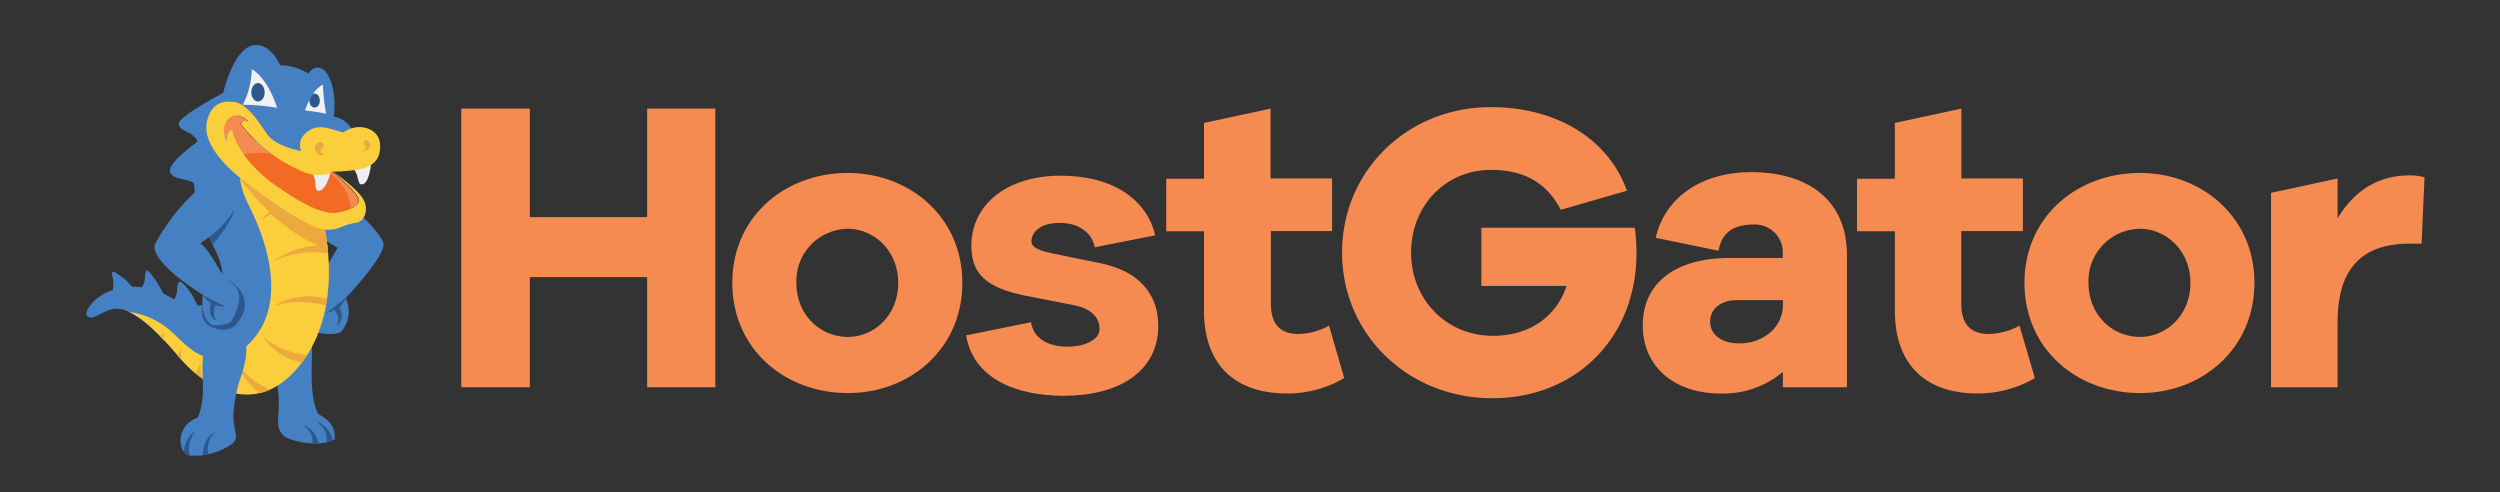
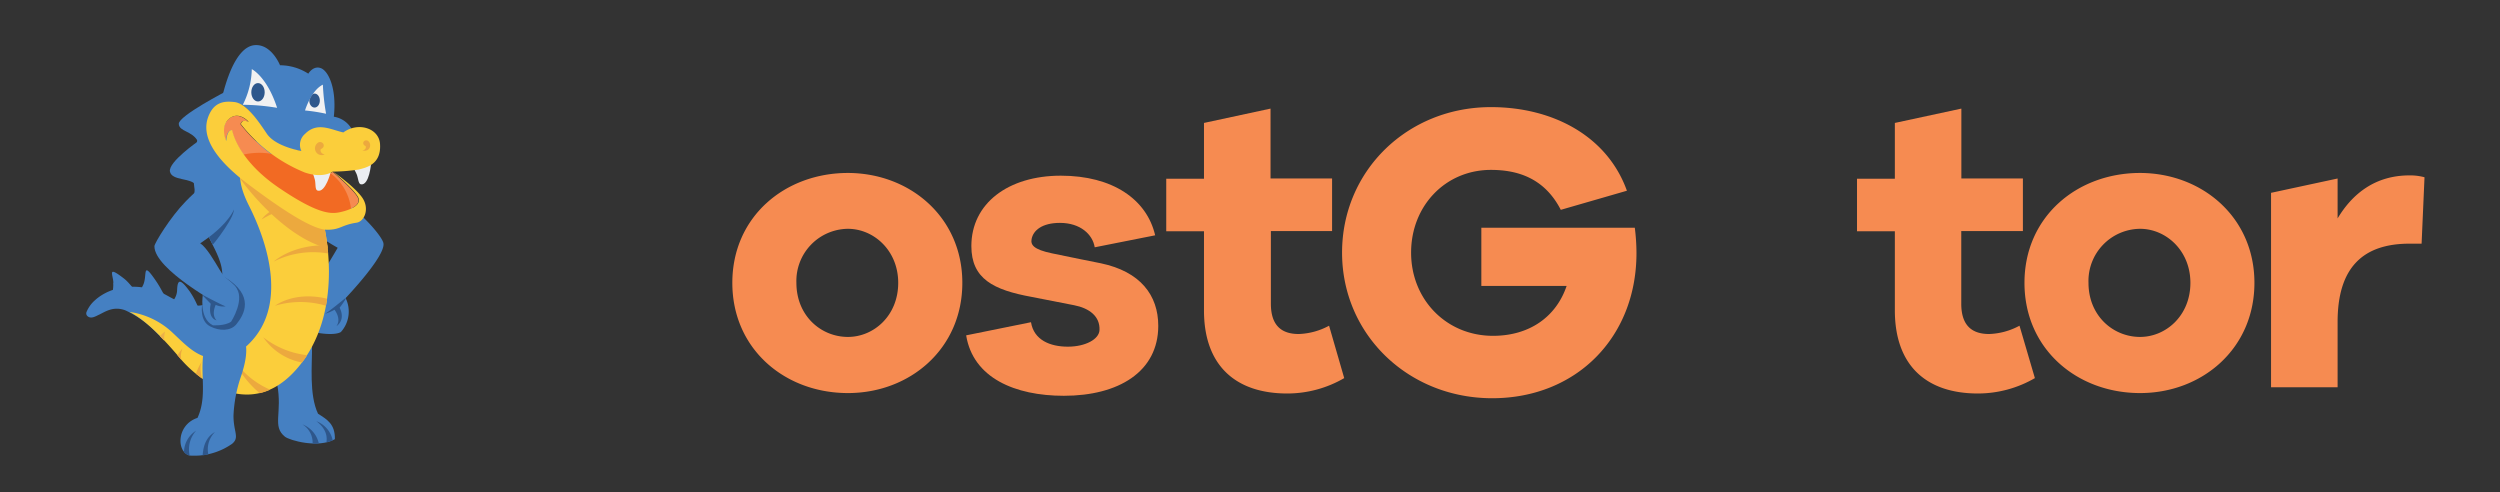
<svg xmlns="http://www.w3.org/2000/svg" viewBox="0 0 523.26 103">
  <rect x="0" y="0" width="523.26" height="103" fill="#333333" stroke="none" />
  <defs>
    <style>.cls-1{fill:#4580c2;}.cls-1,.cls-10,.cls-2,.cls-3,.cls-4,.cls-5,.cls-7,.cls-8,.cls-9{fill-rule:evenodd;}.cls-2{fill:#2e578c;}.cls-3{fill:#fbce3b;}.cls-4{fill:#eca93e;}.cls-5{fill:#edb248;}.cls-6{fill:#f1f1f2;}.cls-11,.cls-7{fill:#f68b51;}.cls-8{fill:#f26a23;}.cls-9{fill:#c56428;}.cls-10{fill:#ebeef2;}</style>
  </defs>
  <title>Hg-Logo</title>
  <g id="HG-Logo-Update">
    <g id="Default">
      <g id="Default-Default">
        <g id="LightBlue_Snappy" data-name="LightBlue Snappy">
          <g id="Back_Leg" data-name="Back Leg">
            <path class="cls-1" d="M65.33,72.4C62.89,74.76,60.46,78,58,80.34c1.17,6.15-1.12,8.85,1.64,11.06,1,.79,7,2.48,10.45.52.07-3.19-1.67-4.14-3.53-5.33-1.89-4-1.21-10.2-1.25-14.19" />
            <path class="cls-2" d="M66.73,92.82a5.56,5.56,0,0,0-3.44-4,4.48,4.48,0,0,1,2.14,4C65.87,92.84,66.3,92.84,66.73,92.82Z" />
            <path class="cls-2" d="M69.64,92.16a5.52,5.52,0,0,0-3.42-4C68,89.53,68.57,91,68.32,92.6A7.3,7.3,0,0,0,69.64,92.16Z" />
          </g>
          <g id="Back_Arm" data-name="Back Arm">
            <path class="cls-1" d="M62.48,40.56c-1.26,1.83-1.82,5.67,8.2,11.3,0,0-4.21,7.27-5.54,8.6S63,65.33,64.3,67.11a16.18,16.18,0,0,0,2.3,2.57s3.32.62,4.74-.18a6.4,6.4,0,0,0,1-7.11s8.45-8.84,7.91-11.5S66.47,34.76,62.48,40.56Z" />
            <path class="cls-2" d="M72.29,62.39s-3.42,2.82-4.28,3.3a9.72,9.72,0,0,0,2-.86s1.52,1.86.41,3.43c0,0,2-1.17.67-3.86a16.41,16.41,0,0,0,1.26-1.83Z" />
          </g>
          <g id="Body">
            <g id="Tail_Spines" data-name="Tail Spines">
              <path class="cls-1" d="M37.07,60.75a3.64,3.64,0,0,1-.58,1.84c-.58.91-.91.81.53,1.59a10.69,10.69,0,0,0,3.42,1.06c2,.33,1.55.11.66-1.79A16.19,16.19,0,0,0,39.71,61c-2-2.75-2.56-2.56-2.64-.27" />
              <path class="cls-1" d="M29.89,59.8c-.74,1.37.39,1.59,1.84,2.1a7.3,7.3,0,0,0,1.68.37c1.63.18,1.21-.06.49-1.38a23.68,23.68,0,0,0-1.44-2.36c-2.87-4.12-1.5-.73-2.57,1.27" />
              <path class="cls-1" d="M23.69,59.19a6.07,6.07,0,0,1,0,.94c-.1,1.14-.23.95,1.18,1.08a8.44,8.44,0,0,0,1.89,0c1.8-.27,1.14-.9.2-1.95a7.75,7.75,0,0,0-1.06-1c-3.56-2.74-2.22-.81-2.17.94" />
            </g>
            <path class="cls-1" d="M47.54,19s-10.21,5.26-10.12,6.93,2.88,1.44,4,3.68c0,0-6.25,4.32-5.85,6.3S40,37.17,41,38.74c0,0-1,3.94-.09,5.38s.77.2,2,2C43,46.16,42.28,31.46,47.54,19Z" />
            <path class="cls-1" d="M45.4,23.78C49,27.2,53.54,29.35,57.68,32a27.06,27.06,0,0,1,7.41,6.53c2.48,3.32,1,7.23,1.62,11.3.19,1.38.28,2.78.34,4.18a54,54,0,0,1-.22,7.63c-.63,6.06-.94,11-5.22,15.54C56.27,82.85,50.65,83.86,44,79c-2.58-1.9-4.56-2.77-6.63-5.19-1.37-1.6-3.07-2.62-4.54-4.11a21.43,21.43,0,0,0-6.56-4.73c-2.58-1-4.36.36-5.63.94-.65.3-1.55.88-2.28.3a.77.77,0,0,1-.25-.91,6.71,6.71,0,0,1,1.69-2.39c3.93-3.6,10.28-3.68,15-1.15,1.79,1,3.74,2.05,5.81,2.18a5.54,5.54,0,0,0,4.08-1.16,5.36,5.36,0,0,0,1.67-3.12,9.49,9.49,0,0,0-.35-5c-.77-2.32-2.15-4.42-3.05-6.71-3-7.79-4-16.67.87-23.95l.68-1Z" />
            <path class="cls-3" d="M27.09,65.28C30.53,67,34.19,70.85,37.7,75c4.59,5.45,16,13.48,25.51.86,8.91-11.88,4.72-28.53,4.2-30.42l-.06-.2c-.3-.38-8.24-10.52-15.52-12-1.94,1.68-2.32,4.65.26,9.77,4.35,8.61,7.83,21.16.1,28.87a10.52,10.52,0,0,1-4.12,2.6c-5.49,1.81-8.4-1.52-11.84-4.74A16.57,16.57,0,0,0,27.09,65.28Z" />
            <path class="cls-4" d="M64.28,74.34a18.27,18.27,0,0,1-9.18-3.75,12.68,12.68,0,0,0,8.11,5.29C63.59,75.38,64,74.86,64.28,74.34Z" />
            <path class="cls-4" d="M48.82,75.11a21.2,21.2,0,0,0,5.54,7.19,11.94,11.94,0,0,0,2.18-.74A17.66,17.66,0,0,1,48.82,75.11Z" />
-             <path class="cls-4" d="M37.14,74.36l.56.66.26.31a3.88,3.88,0,0,1,.25-2.42A12.93,12.93,0,0,0,37.14,74.36Z" />
+             <path class="cls-4" d="M37.14,74.36l.56.66.26.31a3.88,3.88,0,0,1,.25-2.42A12.93,12.93,0,0,0,37.14,74.36" />
            <path class="cls-4" d="M41,78.21c.4.32.81.64,1.24,1-.29-1.38-.42-2.82.05-3.62A13.2,13.2,0,0,0,41,78.21Z" />
            <path class="cls-5" d="M33.46,70.37l.89.91a7.57,7.57,0,0,1,.2-1.91A9.68,9.68,0,0,0,33.46,70.37Z" />
            <path class="cls-4" d="M57.56,64a18.47,18.47,0,0,1,10.67,0c.09-.5.17-1,.24-1.48C61.48,60.86,57.56,64,57.56,64Z" />
            <path class="cls-4" d="M68.68,53.06c-.05-.6-.11-1.17-.17-1.72h0c-7.41-.18-11.23,3.42-11.23,3.42A18.13,18.13,0,0,1,68.68,53.06Z" />
            <path class="cls-4" d="M65.76,43.36c-.29-.33-.61-.69-1-1.07-7.87,0-10,3.66-10,3.66A17.4,17.4,0,0,1,65.76,43.36Z" />
            <path class="cls-4" d="M68.58,51.93a49.28,49.28,0,0,0-.87-5.29l-.57-.35C64.63,44.65,53.57,38,50.33,36a6.53,6.53,0,0,0,0,1.48C53.73,42.24,61.36,50.3,68.58,51.93Z" />
          </g>
          <g id="Front_Leg" data-name="Front Leg">
            <path class="cls-1" d="M43.5,71.17A5,5,0,0,1,48.06,69c5.06.66,3.46,6.65,2.25,10.17A28.77,28.77,0,0,0,48.87,87c0,3.48,1.33,4.53-.29,5.89a13.77,13.77,0,0,1-8.84,2.46c-2.81-.64-2.88-6.42,1.6-7.89,1.24-2.7,1.19-5.46,1.09-8.34-.07-2-.24-6,1.07-8" />
            <path class="cls-2" d="M42.41,95.32c.4-.06.8-.13,1.19-.22A5.16,5.16,0,0,1,45,90.41C43.16,91.46,42.56,93.25,42.41,95.32Z" />
            <path class="cls-2" d="M39.7,95.36a5.9,5.9,0,0,1,1.35-5.22,5.36,5.36,0,0,0-2.54,4.48A2.25,2.25,0,0,0,39.7,95.36Z" />
          </g>
          <g id="Front_Arm" data-name="Front Arm">
            <path class="cls-2" d="M42.3,63.85S41.72,67.2,44,68.32c1.92,1,4.28,1,5.46-.43,1.63-2,4-6-2.49-9.93-4-2.43-4.25,5.82-4.25,5.82Z" />
            <path class="cls-2" d="M42.86,47.79c.85,1.85,1.62,3.28,1.66,3.41s5.28-6.55,4.3-7.63S43.69,46.34,42.86,47.79Z" />
            <path class="cls-1" d="M48,38.21c5.67,5.47-6.1,12.71-6.1,12.71,1.28.81,2.9,3.58,4.11,5.6s1.69,1.69,3.17,3.37-2.74,4.19-2.74,4.19S32.28,56.43,32.32,51.53c0-.61,3.29-6.06,6.61-9.44C40.6,40.39,45.29,35.6,48,38.21Z" />
            <path class="cls-1" d="M42.5,61.36s-1,5.21,2.06,6.73c0,0,2.53.16,3.81-.76,0,0,3.19-4.9.81-7.44S42.5,61.36,42.5,61.36Z" />
            <path class="cls-2" d="M42.44,61.73s4.09,2.19,4.8,2.39a3.77,3.77,0,0,1-2.09-.31s-1,2,.17,3.24c0,0-1.88-.33-1.21-3.47L42.4,61.82Z" />
          </g>
          <g id="Head-2" data-name="Head">
            <path class="cls-1" d="M46.11,22.21S48.24,9.65,53.45,9.44c3.43-.15,5.16,4.22,5.16,4.22a11,11,0,0,1,5.92,1.76s1-1.73,2.59-1.17,3.4,4.2,2.75,10.18A5.22,5.22,0,0,1,73.61,27a2.79,2.79,0,0,1-1.79,1.15c-1.08.09-5.74-1.61-7-.5a4.05,4.05,0,0,0-1.67,4S58,31.13,55.71,28.2,51.45,19.59,46.11,22.21Z" />
            <path class="cls-6" d="M63.84,23.12s1.28-4.22,3.74-5.4a45.86,45.86,0,0,0,.67,6.09A38.2,38.2,0,0,0,63.84,23.12Z" />
            <path class="cls-6" d="M52.7,14.47S55.87,16,58,22.57a45.27,45.27,0,0,0-7.18-.64A17.27,17.27,0,0,0,52.7,14.47Z" />
            <path class="cls-2" d="M54,17.39c.77,0,1.4.86,1.4,1.93s-.63,1.92-1.4,1.92-1.4-.86-1.4-1.92.62-1.93,1.4-1.93" />
            <path class="cls-2" d="M65.84,22.51c.61,0,1.1-.65,1.1-1.46s-.49-1.46-1.1-1.46a1,1,0,0,0-.34.08A3.86,3.86,0,0,0,64.75,21a.34.34,0,0,0,0,.1C64.74,21.86,65.23,22.51,65.84,22.51Z" />
            <path class="cls-7" d="M52,25.53S49.8,23,47.71,25.06c-1.73,1.68-.44,4.49-.44,4.49s.13-2.43,1.25-2.26c0,0,.94,6,9.78,12.07s11.3,5.5,13.22,5,4.11-1.48,3.37-3-5.26-5.39-5.26-5.39-2,1.52-5.87.17A32.33,32.33,0,0,1,50.34,26s.18-1.13,1.49-.5" />
            <path class="cls-8" d="M50.78,32.4a15,15,0,0,1,13.85,3.73l-1-.54s4.54-.22,5.17.41a10.77,10.77,0,0,1,4.7,8c.13,1.55-3.54,2.43-11.72-1.64C56.7,39.8,50.78,32.4,50.78,32.4Z" />
            <path class="cls-9" d="M60.72,33.43l.19.1Z" />
            <path class="cls-10" d="M69.26,35.89s-1.1,4.51-2.8,4c-.57-.17-.34-1.45-.57-2.33S65,35,65,35Z" />
            <path class="cls-10" d="M77.67,34.18s-.35,4.63-2.11,4.41c-.59-.07-.57-1.37-.94-2.2S73.34,34,73.34,34Z" />
            <path class="cls-3" d="M79.54,30.12c-.22-3.26-4.52-4.69-7.68-2.4-2.58-.57-5.44-2.29-8,.29a3,3,0,0,0-.79,3.58s-5.36-.86-7.21-3.59S51.59,21.61,49,21.35c-1.38-.13-3.71-.33-5.06,2.3s-2,7.38,8,14.9,14.38,9.55,16.56,9.54c2.77,0,2.94-1,6.13-1.48,1.63-.23,2.87-3,1.08-5.4s-6-5.29-6-5.29,4.52,3.84,5.26,5.39-1.45,2.53-3.37,3-4.39,1-13.22-5-9.78-12.07-9.78-12.07c-1.12-.17-1.25,2.26-1.25,2.26s-1.29-2.81.44-4.49c2.09-2,4.25.47,4.25.47h-.13c-1.31-.63-1.49.5-1.49.5A32.33,32.33,0,0,0,63.76,36.09c3.85,1.35,5.87-.17,5.87-.17a37.39,37.39,0,0,0,5.46-.44C76.47,35.11,79.85,34.53,79.54,30.12Z" />
            <path class="cls-4" d="M66.73,29.77c.9-.28,1.59.93.41,1.45-.17.45.1.94.82,1.11a1.42,1.42,0,0,1-1.23-2.56" />
            <path class="cls-4" d="M76.87,29.4c-.74-.24-1.31.76-.33,1.2.13.37-.09.77-.69.91,1.9.39,2-1.76,1-2.11" />
          </g>
        </g>
        <path class="cls-11" d="M215.79,67.44c.6,3.73,4,5.12,7.71,5.12s6.55-1.57,6.63-3.47c.13-2.88-2.13-4.59-5.33-5.21-2.21-.42-8.84-1.73-8.84-1.73-8.06-1.47-12.65-3.8-12.65-10.65,0-8.92,7.71-14.73,18.72-14.73,10.83,0,18,4.94,19.75,12.48l-12.65,2.51c-.43-2.69-3-5.11-7.28-5.11-3.72,0-5.59,1.56-5.93,3.38-.23,1.19.34,2.18,4.29,3,2.55.55,10.22,2.08,10.22,2.08,8.23,1.73,12,6.67,12,13.08,0,9.62-8.32,14.65-19.76,14.65-10.22,0-19-3.73-20.45-12.65Z" />
        <path class="cls-11" d="M342.17,47.66a42.75,42.75,0,0,1,.35,5.31c0,17.67-12.62,30.38-30.2,30.38S280.9,70,280.9,52.88s13.66-30.46,31.16-30.46c13,0,24.37,6.09,28.46,17.5l-13.84,4c-3.4-6.62-9-8.36-14.62-8.36-9.49,0-16.71,7.49-16.71,17.32s7.39,17.41,17.14,17.41c7.66,0,13.23-4,15.41-10.44H310.05V47.66Z" />
        <g id="Text-Default">
-           <path class="cls-11" d="M149.72,81.05H135.45V58H110.9V81.05H96.54V22.73H110.9V45.45h24.55V22.73h14.27Z" />
          <path class="cls-11" d="M201.42,59.2c0,13.84-11,23.07-23.94,23.07-13.23,0-24.2-9.23-24.2-23.07s11-23,24.2-23C190.45,36.23,201.42,45.45,201.42,59.2ZM188,59.2c0-6.79-5.13-11.31-10.53-11.31A10.91,10.91,0,0,0,166.69,59.2c0,6.88,5.13,11.32,10.79,11.32C182.88,70.52,188,66.08,188,59.2Z" />
          <path class="cls-11" d="M281.35,79.14a23.77,23.77,0,0,1-11.92,3.22C258.55,82.36,252,76.44,252,65V48.41H244.1v-11H252V25.73l13.93-3V37.36h12.88v11H266V63.56c0,4.52,2.17,6.35,5.83,6.35a14.29,14.29,0,0,0,6.35-1.74Z" />
-           <path class="cls-11" d="M386.57,53.37V81.05h-13.4V77.83a19.33,19.33,0,0,1-13.06,4.53c-9.74,0-16.27-5.66-16.27-14.28S350.37,54,362,54h11.14v-.87A5.82,5.82,0,0,0,367,47c-4.18,0-6.62,1.65-7.31,5.48l-13.14-2.7c1.91-8.44,9.57-13.75,20-13.75C378.83,36.05,386.57,42.23,386.57,53.37Zm-13.4,10.45v-1h-9.58c-3.48,0-5.65,1.83-5.65,4.53s2.43,4.52,6.09,4.52C368.82,71.91,373.17,68.69,373.17,63.82Z" />
          <path class="cls-11" d="M425.91,79.14A23.81,23.81,0,0,1,414,82.36c-10.88,0-17.4-5.92-17.4-17.41V48.41h-7.92v-11h7.92V25.73l13.92-3V37.36h12.88v11H410.5V63.56c0,4.52,2.18,6.35,5.83,6.35a14.3,14.3,0,0,0,6.36-1.74Z" />
          <path class="cls-11" d="M471.86,59.2c0,13.84-11,23.07-23.93,23.07-13.23,0-24.2-9.23-24.2-23.07s11-23,24.2-23C460.9,36.23,471.86,45.45,471.86,59.2Zm-13.4,0c0-6.79-5.14-11.31-10.53-11.31a10.91,10.91,0,0,0-10.8,11.31c0,6.88,5.14,11.32,10.8,11.32C453.32,70.52,458.46,66.08,458.46,59.2Z" />
          <path class="cls-11" d="M507.46,37.1,506.85,51h-2.53c-9.74,0-15.05,5-15.05,16.37V81.05H475.34V40.36l13.93-3v8.35c3.13-5.22,7.92-9,15.05-9A11.63,11.63,0,0,1,507.46,37.1Z" />
        </g>
      </g>
    </g>
  </g>
</svg>